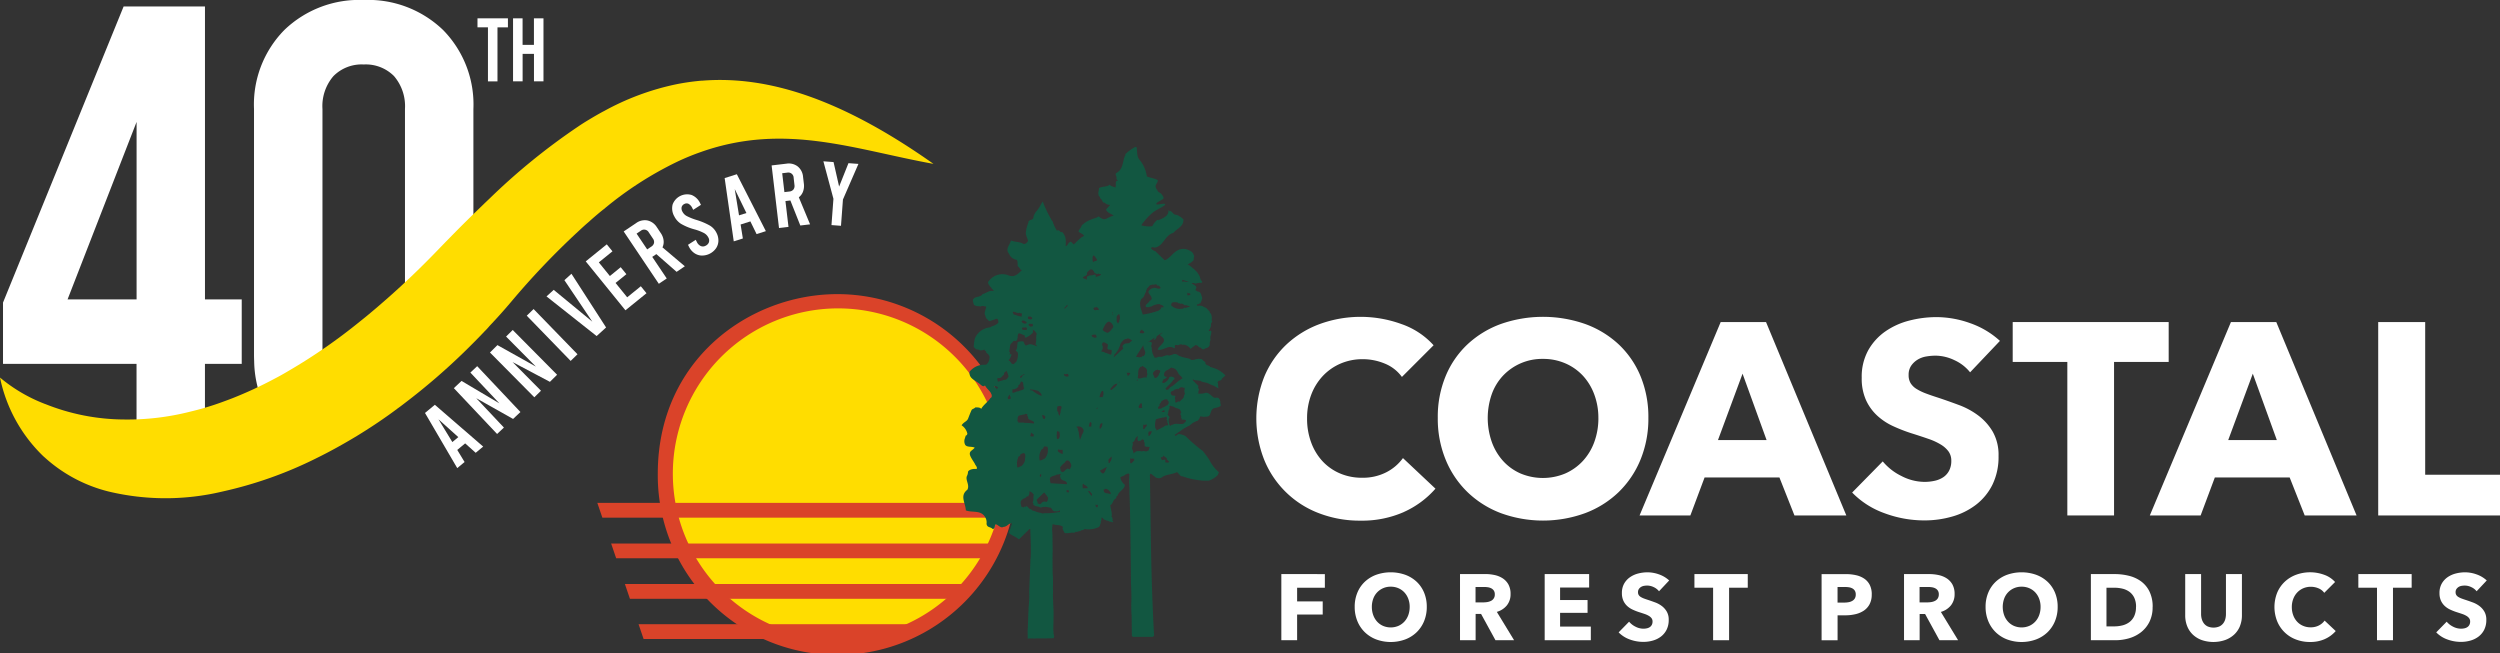
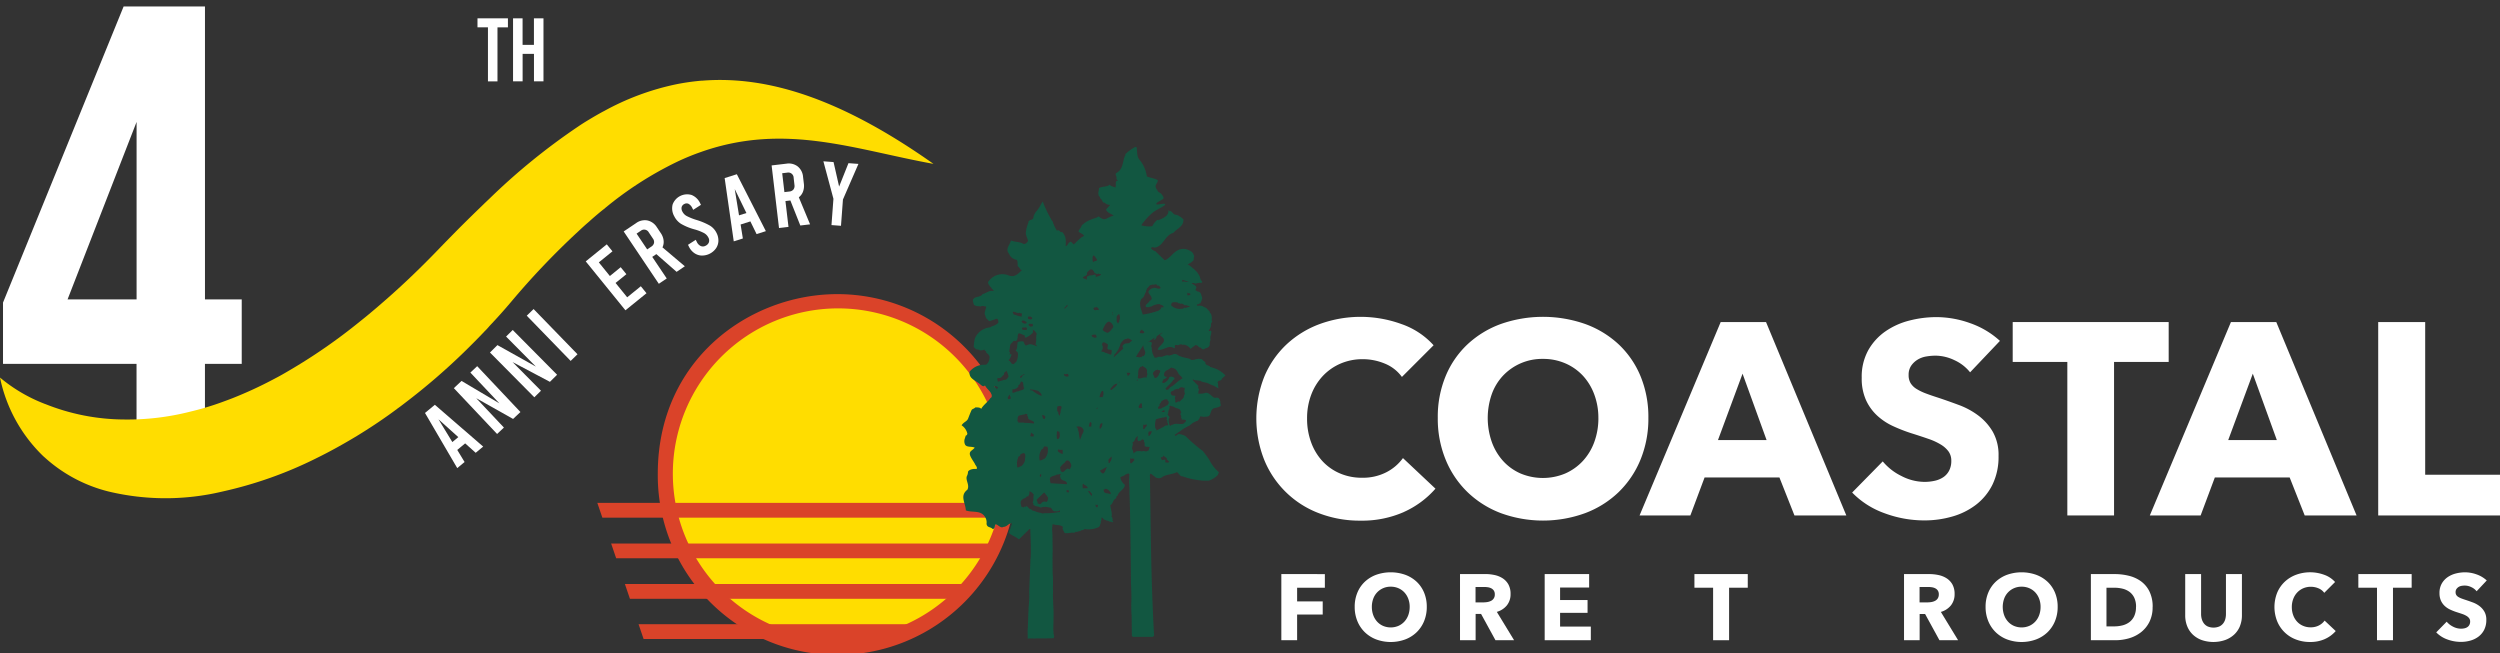
<svg xmlns="http://www.w3.org/2000/svg" width="304.259" height="79.5" viewBox="0 0 304.259 79.5">
  <rect x="0" y="0" width="304.259" height="79.5" fill="#333333" stroke="none" />
  <g id="CFP-logo-40th-anniversary-KO-text" transform="translate(0 0)">
    <g id="Group_11" data-name="Group 11" transform="translate(51.727 2.229)">
      <path id="Path_36" data-name="Path 36" d="M64.2,61.188l-.961.8.891,1.468-.894.742-3.924-6.712,1.2-.994,5.881,5.087-.91.757Zm-.833-.761-2.414-2.169,1.688,2.771Z" transform="translate(-59.316 -9.457)" fill="#fff" />
      <path id="Path_37" data-name="Path 37" d="M63.339,53.778l.935-.88,4.609,2.733-3.534-3.748.83-.782,5.263,5.582-.894.842L66.065,55l3.367,3.573-.829.782Z" transform="translate(-59.831 -8.767)" fill="#fff" />
      <path id="Path_38" data-name="Path 38" d="M68.379,48.793l.909-.9,4.678,2.616-3.627-3.657.809-.8,5.4,5.448-.873.864-4.545-2.406,3.456,3.486-.808.8Z" transform="translate(-60.475 -8.121)" fill="#fff" />
      <rect id="Rectangle_1" data-name="Rectangle 1" width="1.161" height="7.671" transform="translate(12.381 36.192) rotate(-44.148)" fill="#fff" />
-       <path id="Path_39" data-name="Path 39" d="M79.306,38.208l4.215,6.534L82.37,45.789l-6.1-4.825.876-.8,4.7,3.874-3.4-5.052Z" transform="translate(-61.485 -7.118)" fill="#fff" />
      <path id="Path_40" data-name="Path 40" d="M81.745,36.173,84.306,34.1l.692.85-1.66,1.346,1.346,1.66L86,36.882l.692.852L85.375,38.8l1.415,1.745L88.45,39.2l.69.851-2.564,2.077Z" transform="translate(-62.186 -6.592)" fill="#fff" />
      <path id="Path_41" data-name="Path 41" d="M93.482,37.017l-2.466-2.159-.5.337,1.765,2.629-.964.647L87.041,32.1l1.51-1.014a1.782,1.782,0,0,1,1.377-.325,1.818,1.818,0,0,1,1.154.831l.468.7a1.974,1.974,0,0,1,.347.889,1.55,1.55,0,0,1-.135.857l2.721,2.3ZM89.9,34.284l.5-.336a.714.714,0,0,0,.333-.448.7.7,0,0,0-.139-.54l-.494-.738a.647.647,0,0,0-.989-.194l-.5.336Z" transform="translate(-62.863 -6.161)" fill="#fff" />
      <path id="Path_42" data-name="Path 42" d="M97.4,34.572a1.693,1.693,0,0,1-.894-.3,2,2,0,0,1-.65-.765l-.121-.245.944-.61.128.255a1,1,0,0,0,.471.5.672.672,0,0,0,.6-.031.754.754,0,0,0,.4-.421.712.712,0,0,0-.062-.57,1.315,1.315,0,0,0-.511-.541,5.687,5.687,0,0,0-1.183-.46A6.73,6.73,0,0,1,94.87,30.7a2.284,2.284,0,0,1-.806-.907,1.944,1.944,0,0,1-.2-1.441A1.886,1.886,0,0,1,96.179,27.2a1.97,1.97,0,0,1,1.042,1.022l.09.176-.944.61-.1-.2a1.145,1.145,0,0,0-.447-.523.544.544,0,0,0-.523.006.6.6,0,0,0-.337.378.794.794,0,0,0,.1.563,1.242,1.242,0,0,0,.508.523,7.05,7.05,0,0,0,1.184.477,8.026,8.026,0,0,1,1.66.7,2.179,2.179,0,0,1,.794.883,2,2,0,0,1,.228.977,1.685,1.685,0,0,1-.293.9,2.085,2.085,0,0,1-1.741.877" transform="translate(-63.729 -5.697)" fill="#fff" />
      <path id="Path_43" data-name="Path 43" d="M104.263,30.056l-1.189.378.274,1.7-1.108.351-1.108-7.7,1.484-.47,3.532,6.928-1.13.358Zm-.483-1.019-1.422-2.918.523,3.2Z" transform="translate(-64.666 -5.34)" fill="#fff" />
      <path id="Path_44" data-name="Path 44" d="M111.179,30.365l-1.21-3.047-.6.072.371,3.145-1.154.136-.9-7.619,1.805-.213a1.776,1.776,0,0,1,1.374.34,1.8,1.8,0,0,1,.647,1.264l.1.838a2.044,2.044,0,0,1-.1.95,1.566,1.566,0,0,1-.514.7l1.37,3.293ZM109.243,26.3l.6-.071a.708.708,0,0,0,.5-.247.719.719,0,0,0,.124-.544l-.1-.882a.649.649,0,0,0-.792-.624l-.6.071Z" transform="translate(-65.505 -5.149)" fill="#fff" />
      <path id="Path_45" data-name="Path 45" d="M119.176,22.829l-1.884,4.332-.238,3.2-1.158-.086.238-3.2-1.223-4.563,1.237.092.678,2.984,1.137-2.85Z" transform="translate(-66.429 -5.11)" fill="#fff" />
      <path id="Path_49" data-name="Path 49" d="M66.638,2.557h3.705v1.1H69.071v6.575H67.911V3.653H66.638Z" transform="translate(-60.253 -2.556)" fill="#fff" />
      <path id="Path_50" data-name="Path 50" d="M71.6,10.228V2.556h1.161V5.789h1.381V2.556h1.162v7.671H74.147V6.885H72.766v3.343Z" transform="translate(-60.888 -2.556)" fill="#fff" />
    </g>
    <g id="Group_12" data-name="Group 12" transform="translate(0.366 0)">
-       <path id="Path_46" data-name="Path 46" d="M58.458,3.65A13.133,13.133,0,0,0,48.8,0a13.13,13.13,0,0,0-9.658,3.65,12.923,12.923,0,0,0-3.693,9.617v30c0,.228.01.463.018.683a13.446,13.446,0,0,0,1.854,6.625c.362-.245.716-.506,1.078-.767a.188.188,0,0,0,.051-.042c.21-.143.413-.3.624-.464a53.822,53.822,0,0,0,4.906-4.206,7.675,7.675,0,0,1-.2-1.829v-30a5.589,5.589,0,0,1,1.332-4A4.828,4.828,0,0,1,48.8,7.847,4.843,4.843,0,0,1,52.49,9.263a5.628,5.628,0,0,1,1.332,4V35.8c.243-.228,6.346-5.992,8.328-6.9V13.267A12.926,12.926,0,0,0,58.458,3.65" transform="translate(-4.901)" fill="#fff" />
      <path id="Path_47" data-name="Path 47" d="M25,36.553V.9H15.1L.42,36.941V44.4H16.671V55.864h6.11c.733-.245,1.476-.523,2.216-.843V44.4h4.476V36.553Zm-16.723,0,8.4-21.6v21.6Z" transform="translate(-0.42 -0.115)" fill="#fff" />
    </g>
    <path id="Path_48" data-name="Path 48" d="M113.588,21.37c-9.546-1.729-17.937-5.017-28.093-1.51-.036.012-.059.024-.1.037a28.715,28.715,0,0,0-3.03,1.242,43.107,43.107,0,0,0-8.9,5.76c-.038.024-.062.049-.1.073q-.861.695-1.753,1.5c-.428.366-.854.755-1.28,1.157a94.183,94.183,0,0,0-8.146,8.56c-.854,1.012-1.717,1.973-2.607,2.911a8.5,8.5,0,0,1-.632.682.792.792,0,0,1-.1.109c-.683.719-1.377,1.413-2.072,2.1a78.118,78.118,0,0,1-7.549,6.526c-.3.231-.6.462-.9.67a.276.276,0,0,1-.073.061c-.219.158-.45.329-.668.487-1.352.975-2.7,1.864-4.067,2.7-.038.025-.062.037-.1.061-1.658,1-3.3,1.912-4.945,2.716A49.367,49.367,0,0,1,27.07,61.25a29.8,29.8,0,0,1-13.846,0,18.067,18.067,0,0,1-7.829-4.189c-.036-.024-.062-.06-.1-.085A18.462,18.462,0,0,1,0,47.38a19.238,19.238,0,0,0,5.444,3.2.163.163,0,0,0,.072.024A26.071,26.071,0,0,0,15,52.482a30.958,30.958,0,0,0,8.134-.95,34.682,34.682,0,0,0,3.9-1.169c.4-.146.8-.292,1.206-.45A49.117,49.117,0,0,0,33.4,47.526c.585-.3,1.17-.633,1.765-.986a68.123,68.123,0,0,0,8.647-5.991c.414-.329.84-.67,1.254-1.023.573-.475,1.169-.987,1.753-1.5.037-.024.062-.061.1-.085,2.06-1.8,4.2-3.836,6.382-6.1.854-.889,1.694-1.741,2.521-2.58,1.022-1.024,2.034-2.01,3.032-2.972.036-.037.059-.061.1-.1l.632-.6a77.841,77.841,0,0,1,10.752-8.743c.426-.292.852-.56,1.28-.816.583-.353,1.168-.693,1.753-1.011.036-.011.059-.036.1-.048a31.518,31.518,0,0,1,8.9-3.3,28.009,28.009,0,0,1,3.03-.426h.1c8.039-.633,17.013,2.289,28.093,10.119" transform="translate(0 -1.429)" fill="#fd0" />
    <path id="Path_51" data-name="Path 51" d="M134.657,63.271a21.014,21.014,0,1,1-21.014-20.936,20.976,20.976,0,0,1,21.014,20.936" transform="translate(-11.851 -5.417)" fill="#fd0" />
    <path id="Path_52" data-name="Path 52" d="M135.5,62.9a21.851,21.851,0,1,1-43.7,0C91.8,48.984,103,41.048,113.65,41.048A21.852,21.852,0,0,1,135.5,62.9M113.746,42.784A20.115,20.115,0,1,0,133.862,62.9a20.116,20.116,0,0,0-20.116-20.116" transform="translate(-11.745 -5.252)" fill="#da4329" />
    <path id="Path_53" data-name="Path 53" d="M133.98,71.982v-1.8H83.363l.613,1.8Z" transform="translate(-10.666 -8.979)" fill="#da4329" />
    <path id="Path_54" data-name="Path 54" d="M132.021,77.65v-1.8H85.289l.613,1.8Z" transform="translate(-10.912 -9.704)" fill="#da4329" />
    <path id="Path_55" data-name="Path 55" d="M128.074,83.3l1.387-1.8H87.209l.612,1.8Z" transform="translate(-11.158 -10.427)" fill="#da4329" />
    <path id="Path_56" data-name="Path 56" d="M118.84,88.913l5.1-1.8H89.117l.613,1.8Z" transform="translate(-11.402 -11.145)" fill="#da4329" />
    <path id="Path_57" data-name="Path 57" d="M162.386,42.919a.137.137,0,0,0-.018-.015l-.028.046Z" transform="translate(-20.771 -5.489)" fill="#125741" />
    <path id="Path_58" data-name="Path 58" d="M142.992,44.745a.133.133,0,0,0,.011.028.236.236,0,0,0,.034,0Z" transform="translate(-18.295 -5.725)" fill="#125741" />
    <path id="Path_59" data-name="Path 59" d="M165.192,55.5h0l.031.031Z" transform="translate(-21.136 -7.101)" fill="#125741" />
    <path id="Path_60" data-name="Path 60" d="M147.773,58.107c-.017.021-.032.041-.051.061a.373.373,0,0,0,.051-.061" transform="translate(-18.9 -7.435)" fill="#125741" />
    <path id="Path_61" data-name="Path 61" d="M143.116,57.746h0l.044-.031Z" transform="translate(-18.311 -7.384)" fill="#125741" />
    <path id="Path_62" data-name="Path 62" d="M145.431,57.859a.044.044,0,0,0-.012-.02.111.111,0,0,0,.012.02" transform="translate(-18.606 -7.4)" fill="#125741" />
    <path id="Path_63" data-name="Path 63" d="M149.759,59.629c0,.009-.007.018-.01.028a.229.229,0,0,1,.041,0Z" transform="translate(-19.16 -7.629)" fill="#125741" />
    <path id="Path_64" data-name="Path 64" d="M138.193,67.831h.028a.029.029,0,0,0-.028,0" transform="translate(-17.681 -8.678)" fill="#125741" />
    <path id="Path_65" data-name="Path 65" d="M156.327,44.611c-.046.294.123.5.186.743a.518.518,0,0,1-.217.633l-.046-.047-.216.186-.077-.077-.078.077c-.108-.077-.6.031-.433-.294.139-.092.077-.339.294-.339-.109-.279-.063-.479-.263-.742-.17-.324-.386-.231-.711-.4-.417.124-.726-.061-.989.4a.734.734,0,0,0,.372.556c.386.572-.634.8-.742,1.267.618.216,1.22-.525,1.885-.341m3.337-3.151c0,.169-.386.185-.216.417,1.066.679-.232,1.128-.34,1.668l.108.032c.643.058,1.162-.6,1.82-.235.1.055.157.03.143.017.03-.153-.078-.431.231-.371.277.093.463-.216.741,0,.139-.139.718.106.927.448.056.029.092-.027.123-.057.151-.15.293-.2.511-.392l.247.078c.077.139.186.169.263.247.139-.092.277.263.37.185.186.078.34-.2.526-.14.186-.185.262-.107.324-.478-.046-.109.037-.311.052-.451,0,0,.054.017.025-.075a1.947,1.947,0,0,1,0-.371c-.007-.091.186-.572.077-.71a.18.18,0,0,0-.216.045l-.077-.078a1.324,1.324,0,0,0,.293-.71c-.107-.14.248-.418.078-.511-.154-.107.185-.139-.046-.184l.078-.078c-.062-.169,0-.387-.14-.525h.031c-.015-.093-.262-.187-.154-.325-.247-.139-.355-.463-.694-.524a.84.84,0,0,0-.789-.14l-.108-.124.108-.109c.124.093.247-.139.34-.107.031-.108.154-.31.154-.371l.062-.217a.9.9,0,0,0-.031-.154c-.061-.154-.093-.51-.34-.633-.093-.092-.17.061-.247-.109-.433-.093.015-.324-.124-.556-.14-.154-.4-.262-.556-.4a.588.588,0,0,1,.448.063,2.545,2.545,0,0,1,.787-.109c.186-.124-.139-.309-.124-.371l-.062-.216a1.3,1.3,0,0,0-.262-.526l-.077-.139a5.993,5.993,0,0,0-1.189-1,1.832,1.832,0,0,0,.711-.48c.124-.077-.093-.17.077-.232-.093-.139.108-.262-.046-.4-.107-.4-.324-.463-.664-.633a1.452,1.452,0,0,0-1.19,0c-.68.31-.958.958-1.669,1.267l-1.143-1.113a1.086,1.086,0,0,1-.526-.339c.124-.293.341-.046.526-.108.988-.2,1.19-1.53,2.178-1.777.527-.6,1.282-.773,1.237-1.668-.186-.124-.4-.387-.556-.371-.093-.216-.232-.046-.341-.186-.292.078-.432-.371-.71-.447-.108.124-.092-.093-.215-.078.061.757-.8,1-1.268,1.221l-.062-.078a2.316,2.316,0,0,0-.633.788,3.247,3.247,0,0,1-1.345-.108,7.511,7.511,0,0,1,1.433-1.577c.474-.375,1.539-.8,1.473-.988s-1.033.158-1.082-.031.889-.543.9-.711a1.063,1.063,0,0,0-.634-.741c-.154-.248-.4-.537-.34-.773s.3-.481.263-.634-.849-.324-1.329-.478a4.117,4.117,0,0,0-.865-2.009c-.4-.4-.278-1.067-.4-1.591h-.154a5.117,5.117,0,0,0-1.143.82c-.124.061.016.23-.108.247-.309.773-.215,1.7-1.081,2.116-.154.248.139.4.046.664-.046.155.294.171.061.31l-.031-.047c-.216.263-.031.48-.153.82-.249-.108-.526-.108-.7-.34-.372.309-.881.17-1.3.417-.016.417-.139.464-.045.881.03.124.231.185.153.34.293.108.34.68.556.526a.932.932,0,0,0,.711.293,5.1,5.1,0,0,0-.525.588,1.059,1.059,0,0,0,.285.332c.227.167.558.294.642.378a5.8,5.8,0,0,0-.85.37c-.385.217-.711-.078-.972-.262a1.8,1.8,0,0,1-.618.262s-.514.192-.732.307a3.377,3.377,0,0,0-.721.543c-.031.217-.31.465-.372.711.125.2.588.294.665.556l-.263.139a5.37,5.37,0,0,0-.74.665.616.616,0,0,1-.187.154l-.061.078-.34-.34c-.417.108-.294.418-.634.557,0-.65.092-1.206-.447-1.747-.278.14-.309-.386-.618-.139a4.829,4.829,0,0,1-.556-1.221l-.046.031-.108-.215a14.576,14.576,0,0,1-.958-1.979l-.021-.083c-.155-.248-.056.145-.21.129a3.592,3.592,0,0,1-.665,1.035s-.341.48-.294.712c-.109.339-.51.2-.633.51l.031.046a4.2,4.2,0,0,0-.335,1.344c.05.4.273.781.273.911a.621.621,0,0,1-.525.4c-.48-.309-1.035-.232-1.561-.433-.092.509-.742,1.02-.216,1.622a1.121,1.121,0,0,0,.881.712c.216.092.109.541.186.819.277.139.2.432.494.432-.4.418-.865.927-1.561.68a2.066,2.066,0,0,0-2.564.8c-.031.232.293.572.447.742l-.031.046c.262.092.062.124.293.262l-.046.031c-.556-.108-.758.217-1.328.371-.294.48-.99.185-1.191.742a2.558,2.558,0,0,0,.156.587c.417.231.432.092.818.186.2-.154.433,0,.664,0-.031.385-.371.819-.076,1.158-.078.278.4.494.4.634a5.73,5.73,0,0,0,.9-.309c.263.031.2.215.263.417-.216.417-.8.447-1,.633a2.229,2.229,0,0,0-1.854,1.3,4.28,4.28,0,0,0-.154,1.067c.071.146.247.248.262.293.138.079.339-.015.418.124a.855.855,0,0,0,.586-.078c.124.032.017.187.155.14.016.047.186.139.062.232,0,0,.568.277.417.741a1,1,0,0,1-.417.741,2.237,2.237,0,0,0-1.994.85c-.092.774.557.974,1.144,1.407.185.107.463.494.664.293l.078-.031c.17.371.633.681.741,1,.14.232.062.5-.077.51-.248.433-.882.849-1.143,1.344-.108-.216-.494-.185-.711-.185-.154.17-.349.169-.433.293s-.417,1-.417,1c-.14.433-.525.433-.819.881A1.648,1.648,0,0,1,134.9,55.4c-.031.138-.062.2-.186.231a2.081,2.081,0,0,0-.108.324.952.952,0,0,0,0,.74c.166.422.881.217,1.19.419-.31.355-.6.387-.6.74s.541,1.02.633,1.252c.078.186.34.4.186.6-.309-.046-.866.016-1.035.324a1.175,1.175,0,0,1-.109.48c-.278.509.356,1.1.031,1.714-.958.741-.232,1.576-.186,2.518.758.295,1.762-.061,2.3.743a1.222,1.222,0,0,1,.216.895c.092.5.464.325.742.619.139.062.139-.108.262-.186.031-.927.587.232,1.035-.061.465-.031.526-.31.927-.448,0,0,.046-.092.078-.078-.063.093.139.247-.031.34.016.062-.107.231-.077.293-.016.17-.294.418-.186.665.371.294.835.433,1.189.742l1.3-1.267c.216,0,.031.278.108.371-.016.154.123,2.58,0,3.337,0,0-.127,3.421-.154,3.862a13.169,13.169,0,0,1-.078,2.041c.016.153-.031.772-.031.772s-.031,1.346-.078,1.932c-.015.247.013.446,0,.6a2.238,2.238,0,0,1,0,.436c.34-.062.758.016,1.035-.031,0,0,1.454.02,2.116-.031.155-.169.016-.433,0-.526a4.7,4.7,0,0,0-.031-.556s.051-1.637.031-2.255c0,0-.062-1.221-.077-1.932a5.2,5.2,0,0,0,0-.849,15.6,15.6,0,0,0-.031-1.824s-.031-1.916,0-2.673l-.031-2.179a3.147,3.147,0,0,1,.031-1.08c.494.185.848.015,1.266.34-.17.247.139.541.186.74a2.723,2.723,0,0,0,.85-.045c.154-.031.34.092.479-.109.2.062.448-.108.587-.077.124-.216.339-.016.494-.262a2.845,2.845,0,0,0,1.776-.247c.139-.14.17-.448.263-.6l-.078-.077.078-.062c-.016-.14.154-.232,0-.309l.108-.109.293.294c.155-.061.262.186.4.078a.652.652,0,0,0,.494.153c.063.17.139-.046.185,0-.015-.092-.2-.108-.078-.232.016-.108-.061-.386-.154-.4.016-.108.14-.108,0-.187l.078-.078-.031-.03c-.016-.278-.124-.665-.186-1.082.371-.216.279-.6.665-.818.139-.078.016-.293.216-.325.125-.556.881-.787.9-1.343a1.365,1.365,0,0,1-.556-.959c.108.077.216-.153.324-.077l.263-.185c.092-.032.385-.263.524-.078a8.665,8.665,0,0,0,0,1.668v.788c.078.675.17,8.376.187,10.894,0,0,.092,1.653.031,2.38,0,0,0,1.081.045,1.483,0,0,.016,1.483.031,2.441l.109.154h2.456l.14-.154c-.417-7.478-.4-13.906-.509-19.5,0,0,.015-.2.108-.217,0,0,.312.221.478.372a.728.728,0,0,0,.9.061c.463-.356,1.237-.31,1.808-.618.247.185.418.557.665.51a8.779,8.779,0,0,0,2.039.48,5.941,5.941,0,0,0,1.189.047,2.883,2.883,0,0,0,1.084-.688s.106-.333.137-.318a4.834,4.834,0,0,1-1.175-1.514c.031-.015-.788-1.081-.788-1.081a19.267,19.267,0,0,1-2.116-1.823,2.314,2.314,0,0,0-.85-.247c-.2.1-.216.2-.371.217l-.109-.109s.912-.618,1.035-.711a7.37,7.37,0,0,1,.819-.448,2.232,2.232,0,0,1,.928-.555c.16-.055.371-.557.371-.557a1.737,1.737,0,0,0,.742.046c.679-.031.309-.772.927-1.034,0,0,.464-.093.525-.125a.97.97,0,0,1,.216-.107c.14-.062,0-.4,0-.4a.334.334,0,0,0,0-.187c-.013-.162-.157-.515-.479-.447h-.262c-.309-.17-.68-.711-1.082-.589a1.826,1.826,0,0,1-.927.064c.216-.109,0-.31.155-.371.031-.124-.016-.2-.109-.325a.373.373,0,0,0,0-.108l.078-.077c-.216-.2-.479-.479-.741-.741l.061-.108c.124.154.356.124.5.139a1.881,1.881,0,0,0,.37.046c.356.248.617.145,1.05.361a4.307,4.307,0,0,0,.644.264,2.024,2.024,0,0,0,.562.3c-.155-.2-.017-.555-.155-.741.139-.293.447-.137.494-.352l.109-.173c.188-.092.226-.226.372-.294a3.725,3.725,0,0,0-1.16-.818s-.494-.171-.694-.217c-.2-.263-.387-.108-.6-.418.092-.232-.247-.276-.371-.479-.062-.108-.417-.077-.48-.108-.185.046-.355.062-.586.14-.124-.016-.248.077-.372-.062-.015-.125-1.035-.2-1.483-.494a.685.685,0,0,0-.6-.14s-.479.263-.742.108a5.6,5.6,0,0,0-.664.217,4.4,4.4,0,0,0-.479,0c-.124.154-.217.046-.372.124a2.1,2.1,0,0,1-.371-1.237c-.2-.232.154-.479-.078-.7-.03,0-.092-.016-.108.031-.077-.17-.2,0-.293,0m3.105-1.437-.031.031m-2.379,1.113c.385,0,.324-.448.494-.665-.215-.169.248-.139.108-.371M152.7,46.125c.016-.108.123-.231.077-.325a2.818,2.818,0,0,0,.773-1.373c.232-.279.433-.572.742-.556.278-.218.526.231.787.185,0-.047-.031-.062-.045-.078m7.045-5.593a.292.292,0,0,1-.325.186c-.184-.062-.03-.232-.077-.34.062,0,.093.078.14.108.108-.124.153.078.262.046m-.958-1.714a7.091,7.091,0,0,0,.742.263,1.538,1.538,0,0,1-.665-.078l-.078.078-.108-.109Zm-1.3,2.781a1.176,1.176,0,0,1,.694,0l.124.107.062-.061c.078.2.232,0,.34.109.107-.063.278.262.448.139a1.98,1.98,0,0,0,.555.153,5.916,5.916,0,0,1-.634.217c-.108-.14-.215.124-.37.078a1.482,1.482,0,0,1-1.3-.371c-.077-.077-.016-.263.079-.371m-3.709-.479c.371-.2.354-.649.556-.849-.078-.14.123-.31.077-.371.2-.155.339-.511.618-.448l.046-.077c.216.186.463-.217.633.186.186-.155.294.169.4.23-.262.309-.634-.138-.958.063-.216-.016-.447.246-.555.418.046.37.757.773.186,1.112l-.047-.046c.031.293-.741.556-.371.82.154-.032.324.077.447-.11l.078.078a1.79,1.79,0,0,1,1.112-.34c.124.156.464.093.448.372l-.018.031a.091.091,0,0,1,.018.015l-.046.031.028-.046c-.1-.085-.174.071-.291-.031.078.2-.154.292-.293.416a9.567,9.567,0,0,1-1.932.479c-.2-.664-.542-1.36-.139-1.931m.031,3.738c.016.171.34.187.294.418-.108,0-.232.17-.324,0-.031.092-.093.062-.154.031-.2-.171.107-.325.185-.449m-3.583-1.848a.186.186,0,0,0,.071-.052c0-.014,0-.025,0-.036-.024-.05-.144-.088-.072-.16a.161.161,0,0,1,.072.16.037.037,0,0,1,0,.036.3.3,0,0,0,.037.176Zm-1.191,10.084c-.123.015-.278-.032-.371.045a1.41,1.41,0,0,1,.294-.787c.247-.047.139.294.186.448l-.078.077c.108.078-.031.14-.031.217m-.34,3.893c-.031-.263-.092-.618.293-.741a.763.763,0,0,1-.293.741m.108-9.486c.294-.109.216-.387.263-.557l-.078-.077h.047a.284.284,0,0,1,.109-.448l.077.077c.062-.215.154.124.293.078.418.153-.184.649.325.773.123-.17.185.169.309,0a2.612,2.612,0,0,1-.077.6c-.248-.077-.51-.2-.788-.262l-.062-.078a1.419,1.419,0,0,1-.418-.107m.742-2.225-.139-.109-.047.031-.324-.262c.14-.34.34-.881.742-1.035a.774.774,0,0,1,.556.665c-.185.262-.447.694-.787.71m1.56-1.56-.076.076c.061.031.03.093.045.14-.232-.031.016.153-.124.184-.309-.138-.186-.447-.216-.694-.031-.2.216-.371.295-.448a1.026,1.026,0,0,1,.076.742M150.209,33.7c.262.108.278.247.479.526-.062.277-.293.062-.479.324a1.137,1.137,0,0,1,0-.849m-.773,2.147.139-.185a1.283,1.283,0,0,0,.231-.216c.309-.124.367.11.46.156l.051.137a.62.62,0,0,0,.416.232c.079-.031.125-.124.186,0h.108l.155.031c-.17.278-.418.216-.634.34-.046,0,.031-.2-.108-.31a3.7,3.7,0,0,1-.556.124c-.139-.078-.262.124-.417.108l-.031.4c-.155-.078-.356-.14-.48-.216.031-.278.634-.2.48-.6m1.189,7.834a.476.476,0,0,1-.6-.185c.031-.186.233-.092.295-.186l.078.078c.015-.046.076-.046.107-.046a.448.448,0,0,1,.124.339m.216-3.306c-.216-.124-.4.154-.587-.139-.016-.309.278-.139.4-.263.031.078.356.232.186.4m-2.225,15.867a8.676,8.676,0,0,1-.155-.958c0-.078-.124-.4-.139-.555l-.154-.155a.668.668,0,0,1,.849.31c.092.309-.14.556-.216.742,0,.185-.216.433-.185.617m-1.375,6.3c-.186.047-.294-.046-.294-.216a.213.213,0,0,1,.34.077c-.078.032-.031.093-.046.14m-1.005-2.657a.927.927,0,0,0-.061-.371,3.051,3.051,0,0,1,.587-.6c.278-.5.618-.17.742.185.124.2-.046.463-.154.665-.5-.433-.665.726-1.114.124m.418-11.8c.232.231.448-.171.556.185v.153c-.233.078-.6.016-.556-.338m-.262,4.078-.078.078c.046.015.046.078.046.108h-.046c-.086.3-.056.681-.274.944a.365.365,0,0,1-.051.061c.019-.02.033-.04.051-.061.129-.189-.177-.289-.051-.527-.248-.062-.155-.418-.155-.665.2-.046.356-.186.557.061m-.557,2.906c.077.016.17.154.262.062.017.232.17.726-.154.927l-.139-.031a2.4,2.4,0,0,1,.031-.958m.217,2.225c.123.2.293-.031.447.109v.478a1.419,1.419,0,0,1-.588-.339.2.2,0,0,1,.14-.248m3.862-3.307.077.078c.047.139-.031.309,0,.479l-.339-.031c.14-.154.015-.448.262-.526m.711-1.559-.047-.032.186-.185c.031.108-.092.139-.139.217m-7.278,10.984.9-.864a6.963,6.963,0,0,1,.48.633c-.032.14,0,.418-.217.526a.64.64,0,0,0-.448,0c-.17.139-.279.386-.479.216h-.125c.047-.155-.139-.355-.108-.511m-.772-8.1c.262-.092.185.186.4.154v.262h-.372c-.17-.154.186-.324-.031-.417m.371-1.143a6.094,6.094,0,0,0-1.112-.077l.031-.031a6.52,6.52,0,0,0-.773,0c.092-.186-.171-.108-.109-.263h.031c0-.138-.061-.587.294-.633a5.036,5.036,0,0,1,.557-.107l.11-.078h0l.046-.031-.044.031.26.045c-.2.171.139.279.046.48.186.34.433.169.741.511.017.077-.045.107-.077.153m-1.035,4.481a1.389,1.389,0,0,1-.448.711c-.186.015-.262.153-.479.153a2.032,2.032,0,0,1,.109-1.236c0-.185.292-.062.215-.293a.823.823,0,0,1,.417-.218c.386.031.154.635.186.883m-.787-9.008-.078-.078c.248-.108.293-.324.371-.509.371-.017.263.463.34.664-.016.062.046.077.078.109-.109.355-.541.247-.665.417-.262-.046-.509.184-.741.184h-.046v-.446h.046v.031a.9.9,0,0,0,.7-.371m.525-1.3c-.093.062-.108.185-.232.262l-.108-.031c-.031-.232.278-.263.448-.418h.109l-.14.154c0-.046-.031-.061-.045-.077l-.078.077Zm1.112,1.776c-.062.046-.293,0-.231-.108.633.062,1.174.092,1.421.711a.071.071,0,0,0-.046.078,3.817,3.817,0,0,1-1.144-.68m1.251,7.092c0,.03.031.046.047.077.124-.123.046-.309.262-.34a1.894,1.894,0,0,0,.324.031,1.585,1.585,0,0,1-.324,1.452c-.17.016-.356.262-.634.217a1.763,1.763,0,0,1,.324-1.437m-.031-4.156a.036.036,0,0,1,.012.019c.091.138.36.025.389.321l-.061.216c-.327.029-.288-.429-.328-.537a.144.144,0,0,1-.012-.019m-.262,7.6c.016-.108-.031-.247.046-.294l.14-.046c-.078.078.077.324-.186.34m3.337-20.951c.124.232-.124.217-.262.48-.016-.062-.093-.031-.14-.031Zm-4.188,2.442c.062.139-.092.215-.215.232a.354.354,0,0,1-.31-.232c.047-.187.31-.092.417-.109.093-.045.077.062.108.109m-.587-.99c.232,0,.417-.077.51.217-.078.2-.4.108-.448.078-.14-.063-.046-.2-.062-.295m-.123,1.545c-.124.14-.34.048-.51.078-.093-.108-.155-.231-.077-.294.153.063.617-.185.587.216m-.283-1.038a.163.163,0,0,1-.01-.029l.045.031-.035,0c.077.144.293.032.221.265-.14.17-.542.016-.6-.185.085-.184.26-.1.383-.08m-1.387-1.11c.355.046.494.248.819.108l-.031.047c.046.062.14.031.216.031-.015.061.047.077.079.108-.109.092-.047.171-.079.308a5.358,5.358,0,0,1-1.034-.308c.139-.017-.17-.187.031-.295m-.432,5.238-.078-.077.078-.077c.092-.077-.047-.216-.047-.216-.078.046.047-.186,0-.263.092-.168,0-.494.185-.71a1.041,1.041,0,0,0,.294-.324,1.226,1.226,0,0,1,.339,0,.778.778,0,0,0,.186-.556.644.644,0,0,1,.109-.371c.232-.045.494.2.711.216.077.078,0,.31.185.294a2.972,2.972,0,0,0,.88-.633c-.107-.047-.015-.108,0-.185.017-.093-.107-.047-.031-.139.248.092.355.324.448.446v.216h-.046a6.9,6.9,0,0,1-.031.958l-.078.155c.092-.031.139.185.232.215h-.154s-.68-.385-1-.14c-.046-.092-.186.2-.294,0l-.154-.153c.109-.092-.077-.155-.062-.262a1.161,1.161,0,0,0-.711.077c-.077.4-.031.418-.107.818-.047.078-.155.187-.109.264.262.061.248.37.248.478a1.776,1.776,0,0,1-.248.9l-.046-.045c-.046.015-.031.076-.031.107-.155.015-.093.186-.294.154-.293-.078-.186-.31-.526-.448a2.572,2.572,0,0,0,.371-.7c-.063-.077-.262-.123-.215,0m-1.9,3.817a.737.737,0,0,1,.479.14c-.125.138-.031.185-.217.262.078-.185-.262-.2-.262-.4m1.406-.787a6.762,6.762,0,0,0-.958.262c-.031-.169-.154-.37,0-.478.356.154.509-.232.741-.4v-.187l.031.031c.046-.248.186-.093.232-.34a1.959,1.959,0,0,1,.293.741c-.092.109-.168.31-.339.371m.448,1.792.185.479-.263.139c-.309-.2.031-.4.078-.617m6.117,14.307a8.933,8.933,0,0,1-1.931.156c-.108.107-.324-.047-.433-.047a2.933,2.933,0,0,1-.787-.262c-.217.107-.232-.248-.48-.186-.154-.108-.262-.324-.448-.371l-.108.124c-.062-.124-.107-.031-.185,0-.016.015-.031.045-.077.031L141.6,64.3c-.046.092-.046.062-.108,0-.061-.186-.185-.587-.031-.741.17-.309.572-.262.7-.556a.128.128,0,0,0,.123.045c.109-.17.248-.417.14-.6.2-.046.433.2.556.371-.079.417.016.664-.14,1,.078.016.156.124.062.186.295.34.542.169.9.4a1.619,1.619,0,0,1,1.083,0c.262-.109.355.416.586.448.216-.032.447.092.633-.11a.118.118,0,0,1,.031.186m-1.111-3.492c-.031-.262-.155-.433-.031-.7.232-.2.556-.2.819-.371.139.062.418-.14.479.032-.231.092-.031.276-.047.417.171.416.789.2.789.741-.665-.046-1.391-.078-2.008-.124m4.5.6c-.171.047-.342-.016-.557.031a.95.95,0,0,1,0-.588l.248.217.046-.031.294.262c-.046.016-.031.061-.031.108m.478.959-.417-.589c.309-.062.294.217.494.325a.493.493,0,0,1-.078.263m.82,1.3c-.108,0-.063.092-.155.109a.385.385,0,0,1-.154-.4c.092.184.231-.062.31.154-.047-.016-.063.015-.079.03-.014.062.047.078.079.109m1.066-4.851c-.139.246-.154.556-.4.773-.217.138-.341-.216-.48-.293m1.3,2.857c-.309-.2-.818.016-.818-.525-.047-.169.107.078.107-.107.31-.109.572.169.742.448.016.123.016.062-.031.184m-.077-3.893.031.031c.015.061-.093.031-.14.045l-.078-.077.078-.078c-.17-.061.016-.2-.046-.263l.37-.371a.853.853,0,0,1-.215.712m.215-8.791c-.092-.016-.169-.062-.139-.154.232-.249.448-.618.85-.618-.108.324-.464.541-.712.773m8.792-.262c.046-.077.046-.062.109,0,0,.371-.094.4.046.74a.386.386,0,0,0-.125.372l-.031-.032c-.015.017-.046.032-.031.078l.031.031.031.031-.031-.031-.555.524V51.5c-.171-.14-.356.339-.525-.031.2-.016-.063-.153.077-.232-.109,0-.109-.247,0-.37-.109-.186-.418.031-.556-.295-.17-.417.324-.277.48-.586.077.077.169-.016.231-.078-.016.031.016.062.031.078.062.015.078-.046.108-.078l.078.078a.418.418,0,0,1,.556-.187c.016.016.047.047.078.032M158.738,48.8c.262-.078.247-.124.448-.263l-.078-.078c-.092.125-.155-.107-.262-.107a.6.6,0,0,1,.34-.665c.277-.107.34-.262.587-.34.123.124.169.047.309.124.463.216.417.774.881.958-.139.171.154-.014,0,.156l.154.031c-.154.171-.433.278-.6.448l-.664.556-.031-.046-.047.123-.031-.045c-.154.016-.4.6-.664.371L159,49.942c.294-.387.68-.634.927-1.036l-.031-.031.031.031c-.016-.046.356-.17.108-.324a.5.5,0,0,0-.509-.078c-.031.031-.093.046-.078.108a1.041,1.041,0,0,1-.71.633c-.278-.092.062-.324,0-.447m.525,2.44c-.047.078.077.186.139.263a.492.492,0,0,1-.215.48c-.109-.047-.263.231-.526.231-.062.17-.371.124-.433.185-.387-.2.247-.371.031-.556l.215-.231-.031-.031a.8.8,0,0,1,.819-.34m-.371,1.53h-.34c.016-.046-.015-.062-.031-.077.2.061.246-.341.4-.031-.045.015-.031.062-.031.108m-1.036-5.114c.063-.017.186.03.186-.078.046.078.108.078.186.107l.031-.03c.278.153-.016.385-.031.509a.745.745,0,0,1-.418.48c-.215-.016-.169-.325-.324-.48-.031-.216.2-.4.371-.509m-1.343,7.154c-.232-.078-.016.168-.217,0v-.48c.093-.046.278.092.324-.078.356.186-.123.31-.107.558m-.48-3.123c.216.092.047.371.154.418-.14.061.108.169-.077.186.046-.093-.154.092-.186-.047l-.078.078c-.216-.185-.015-.433.186-.634M156,47.239c.093.138.125-.094.217-.078.246.2.433.185.556.525-.078.294.154.527-.078.773l.108.125a.947.947,0,0,0-.587.031c-.186.031-.433.154-.588,0,.155-.6-.092-.912.371-1.374m-.371,1.529c-.015.062.016.154-.046.216l-.077-.078Zm-1.3-.788c.14.046.372-.077.4.154-.155.047-.2.371-.372.14.063-.078-.139-.294-.031-.294m-.9,1.082.031.03c-.046.047-.078.109-.139.078Zm1.823,9.563c-.186.109-.356.511-.525.34a3.1,3.1,0,0,1,0-.556c.2.062.309,0,.525.062l-.077.076Zm1.591-1.142c-.294.216-.433-.109-.711.108l-.078-.078c-.246.061-.617-.125-.88.293-.109-.078-.016-.215-.154-.293a.1.1,0,0,0,.045-.077c-.293-.232.109-.712-.077-.958.4-.2.2-.5.665-.788-.016.233-.14.465.108.633l.077-.078c.109.172.31-.231.448-.139l.14.139-.062.078.062.078H156.4c.216.17-.092.433.216.588a2.908,2.908,0,0,1,.5.046c-.2.154,0,.371-.263.448m.139-1.793-.107-.03c.185-.016-.031-.155.077-.217l-.077-.077c.031-.047.092-.063.077-.109l-.031-.047c0-.092.278-.076.4-.138a.751.751,0,0,1-.34.617m.742-.988.046.031a2.182,2.182,0,0,1,.077-1.081A5.409,5.409,0,0,1,159,53.4l.031-.078c.324.109-.016.4.231.511-.154.277.4.633-.186.555-.371.232-.757.433-1.158.633.046-.108-.109-.262-.186-.324m1.344,4.218c-.247-.078.109-.295-.231-.372-.14.155-.278.047-.4-.107.14-.062-.124-.17.078-.185.092.154.169-.124.293-.186l.108.186.047-.031c-.017.093.293.093.185.293l.293.294c-.061.2-.246.078-.371.109m2.117-4.713c-.494.093-.742-.077-1.189.046a.351.351,0,0,1-.232.078c-.025-.013-.062.061-.062.061-.046,0-.062.031-.078.046-.247,0-.107-.371-.262-.479.107-.093-.063-.339.107-.448.124-.294-.4-.324-.107-.6-.093-.154.107-.478.154-.7-.14-.124.03-.124,0-.186l.03.031.078-.077c.031.03.047.092.108.077a.936.936,0,0,1,.448.185c.232.108.649.108.664.449l.108.107c-.077.016-.154.155-.077.231-.031-.014-.047.017-.062.032.2.2,0,.371.185.556a.071.071,0,0,0-.046.077c.248.031.339-.017.526.077.092.186-.2.294-.294.433" transform="translate(-17.169 -2.624)" fill="#125741" />
    <g id="Group_10" data-name="Group 10" transform="translate(152.902 38.564)">
      <path id="Path_66" data-name="Path 66" d="M193.286,67.975A12.611,12.611,0,0,1,188,69.022a13.789,13.789,0,0,1-5.036-.9,11.621,11.621,0,0,1-6.665-6.483,13.787,13.787,0,0,1,.016-10.172,11.386,11.386,0,0,1,2.709-3.907,11.994,11.994,0,0,1,4.057-2.477A14.538,14.538,0,0,1,193,45.1a9.4,9.4,0,0,1,3.907,2.577l-3.856,3.856a4.785,4.785,0,0,0-2.095-1.629,6.96,6.96,0,0,0-2.66-.532,6.739,6.739,0,0,0-2.743.548,6.473,6.473,0,0,0-2.144,1.513,6.884,6.884,0,0,0-1.4,2.278,8.022,8.022,0,0,0-.5,2.875,8.255,8.255,0,0,0,.5,2.926,6.787,6.787,0,0,0,1.379,2.277,6.215,6.215,0,0,0,2.11,1.48,6.708,6.708,0,0,0,2.694.532,6.256,6.256,0,0,0,2.958-.665,5.729,5.729,0,0,0,2.028-1.728l3.956,3.723a11.2,11.2,0,0,1-3.856,2.843" transform="translate(-175.335 -44.222)" fill="#fff" />
      <path id="Path_67" data-name="Path 67" d="M220.2,56.522a8.108,8.108,0,0,0-.5-2.859,6.849,6.849,0,0,0-1.38-2.277,6.382,6.382,0,0,0-2.128-1.5,6.739,6.739,0,0,0-2.743-.549,6.545,6.545,0,0,0-4.855,2.044,6.492,6.492,0,0,0-1.378,2.277,8.823,8.823,0,0,0,.017,5.8,6.941,6.941,0,0,0,1.379,2.31,6.287,6.287,0,0,0,2.11,1.512,7.04,7.04,0,0,0,5.453,0,6.469,6.469,0,0,0,2.127-1.512,6.824,6.824,0,0,0,1.4-2.31,8.434,8.434,0,0,0,.5-2.942m6.083,0a13.142,13.142,0,0,1-.964,5.1,11.624,11.624,0,0,1-2.677,3.956,11.9,11.9,0,0,1-4.072,2.543,14.991,14.991,0,0,1-10.222,0,11.924,11.924,0,0,1-4.055-2.543,11.6,11.6,0,0,1-2.676-3.956,13.11,13.11,0,0,1-.964-5.1,12.952,12.952,0,0,1,.964-5.1,11.158,11.158,0,0,1,2.676-3.873,11.926,11.926,0,0,1,4.055-2.461,15.546,15.546,0,0,1,10.222,0,11.905,11.905,0,0,1,4.072,2.461,11.185,11.185,0,0,1,2.677,3.873,12.983,12.983,0,0,1,.964,5.1" transform="translate(-178.574 -44.222)" fill="#fff" />
      <path id="Path_68" data-name="Path 68" d="M241.351,51.229l-2.992,8.079h5.917Zm6.316,17.254-1.829-4.621H236.73L235,68.483h-6.183l9.873-23.537h5.518l9.773,23.537Z" transform="translate(-182.178 -44.315)" fill="#fff" />
      <path id="Path_69" data-name="Path 69" d="M272.838,50.976a5.153,5.153,0,0,0-1.912-1.48,5.4,5.4,0,0,0-2.278-.548,6.809,6.809,0,0,0-1.147.1,2.953,2.953,0,0,0-1.046.382,2.585,2.585,0,0,0-.781.732,1.944,1.944,0,0,0-.317,1.147,1.854,1.854,0,0,0,.249,1,2.212,2.212,0,0,0,.732.7,6.427,6.427,0,0,0,1.147.549q.664.25,1.5.515,1.2.4,2.493.882a9.318,9.318,0,0,1,2.36,1.279,6.73,6.73,0,0,1,1.762,1.978,5.705,5.705,0,0,1,.7,2.942,7.683,7.683,0,0,1-.747,3.507,7,7,0,0,1-2.011,2.443,8.632,8.632,0,0,1-2.893,1.429,12.15,12.15,0,0,1-3.357.466,13.886,13.886,0,0,1-4.886-.881,10.338,10.338,0,0,1-3.923-2.511l3.724-3.79a6.87,6.87,0,0,0,2.277,1.779,6.173,6.173,0,0,0,2.809.714,5.642,5.642,0,0,0,1.23-.133,3.056,3.056,0,0,0,1.047-.433,2.162,2.162,0,0,0,.714-.8,2.518,2.518,0,0,0,.266-1.2,1.9,1.9,0,0,0-.332-1.13,3.252,3.252,0,0,0-.947-.848,7.608,7.608,0,0,0-1.53-.7q-.914-.317-2.076-.682a19.743,19.743,0,0,1-2.211-.864,7.385,7.385,0,0,1-1.928-1.28,5.908,5.908,0,0,1-1.363-1.895,6.408,6.408,0,0,1-.515-2.709,6.651,6.651,0,0,1,.8-3.357,6.918,6.918,0,0,1,2.094-2.294,8.982,8.982,0,0,1,2.926-1.313,13.242,13.242,0,0,1,3.291-.415,12.227,12.227,0,0,1,4.072.731,10.5,10.5,0,0,1,3.639,2.161Z" transform="translate(-185.972 -44.227)" fill="#fff" />
      <path id="Path_70" data-name="Path 70" d="M293.225,49.8V68.483H287.54V49.8h-6.649V44.946h18.983V49.8Z" transform="translate(-188.84 -44.315)" fill="#fff" />
      <path id="Path_71" data-name="Path 71" d="M312.561,51.229l-2.992,8.079h5.917Zm6.316,17.254-1.829-4.621H307.94l-1.728,4.621h-6.183L309.9,44.946h5.518l9.773,23.537Z" transform="translate(-191.289 -44.315)" fill="#fff" />
      <path id="Path_72" data-name="Path 72" d="M331.9,44.946V68.483h14.827V63.53h-9.109V44.946Z" transform="translate(-195.366 -44.315)" fill="#fff" />
    </g>
    <g id="Group_9" data-name="Group 9" transform="translate(155.943 69.651)">
      <path id="Path_73" data-name="Path 73" d="M178.822,80.118v8.05h1.921V85.042h3.115v-1.6h-3.115v-1.66h3.377v-1.66Z" transform="translate(-178.822 -79.902)" fill="#fff" />
      <path id="Path_74" data-name="Path 74" d="M195.755,84.077a2.769,2.769,0,0,0-.17-.978,2.351,2.351,0,0,0-.472-.779,2.2,2.2,0,0,0-.728-.512,2.294,2.294,0,0,0-.938-.187,2.234,2.234,0,0,0-1.66.7,2.216,2.216,0,0,0-.472.779,2.848,2.848,0,0,0-.165.978,2.885,2.885,0,0,0,.17,1.006,2.4,2.4,0,0,0,.472.79,2.152,2.152,0,0,0,.722.517,2.4,2.4,0,0,0,1.865,0,2.218,2.218,0,0,0,.727-.517,2.351,2.351,0,0,0,.478-.79,2.885,2.885,0,0,0,.17-1.006m2.081,0a4.489,4.489,0,0,1-.33,1.745,3.974,3.974,0,0,1-.916,1.353,4.069,4.069,0,0,1-1.393.869,5.131,5.131,0,0,1-3.5,0,4.068,4.068,0,0,1-1.387-.869,3.961,3.961,0,0,1-.916-1.353,4.488,4.488,0,0,1-.33-1.745,4.436,4.436,0,0,1,.33-1.745,3.811,3.811,0,0,1,.916-1.325,4.072,4.072,0,0,1,1.387-.842,5.331,5.331,0,0,1,3.5,0,4.074,4.074,0,0,1,1.393.842,3.822,3.822,0,0,1,.916,1.325,4.436,4.436,0,0,1,.33,1.745" transform="translate(-180.134 -79.87)" fill="#fff" />
      <path id="Path_75" data-name="Path 75" d="M207.993,82.586a.8.8,0,0,0-.12-.461.835.835,0,0,0-.309-.272,1.357,1.357,0,0,0-.423-.132,3.259,3.259,0,0,0-.451-.033h-1.04v1.876h.926a3.18,3.18,0,0,0,.491-.039,1.565,1.565,0,0,0,.457-.143.826.826,0,0,0,.469-.8m.079,5.582-1.748-3.194h-.664v3.194h-1.9v-8.05h3.069a5.337,5.337,0,0,1,1.131.119,2.944,2.944,0,0,1,.99.4,2.113,2.113,0,0,1,.7.75,2.336,2.336,0,0,1,.262,1.16,2.141,2.141,0,0,1-.444,1.376,2.423,2.423,0,0,1-1.228.8l2.1,3.445Z" transform="translate(-182.014 -79.902)" fill="#fff" />
      <path id="Path_76" data-name="Path 76" d="M215.575,80.118v8.05h5.616v-1.66H217.45V84.836h3.343V83.278H217.45V81.755h3.536V80.118Z" transform="translate(-183.525 -79.902)" fill="#fff" />
-       <path id="Path_77" data-name="Path 77" d="M230.812,82.18a1.76,1.76,0,0,0-.653-.506,1.846,1.846,0,0,0-.78-.188,2.435,2.435,0,0,0-.392.034,1.043,1.043,0,0,0-.358.131.883.883,0,0,0-.267.251.664.664,0,0,0-.107.392.632.632,0,0,0,.085.341.751.751,0,0,0,.25.239,2.2,2.2,0,0,0,.392.188c.151.057.322.116.511.176q.409.136.852.3a3.167,3.167,0,0,1,.808.438,2.3,2.3,0,0,1,.6.677,1.939,1.939,0,0,1,.239,1.005,2.647,2.647,0,0,1-.256,1.2,2.416,2.416,0,0,1-.688.835,2.956,2.956,0,0,1-.989.488,4.166,4.166,0,0,1-1.149.16,4.744,4.744,0,0,1-1.671-.3,3.554,3.554,0,0,1-1.342-.859l1.272-1.3a2.371,2.371,0,0,0,.78.608,2.1,2.1,0,0,0,.961.245,1.958,1.958,0,0,0,.42-.045,1.048,1.048,0,0,0,.359-.148.747.747,0,0,0,.244-.273.863.863,0,0,0,.091-.409.657.657,0,0,0-.113-.387,1.138,1.138,0,0,0-.324-.29,2.67,2.67,0,0,0-.524-.239q-.313-.107-.71-.233a6.528,6.528,0,0,1-.756-.3,2.527,2.527,0,0,1-.661-.438,2.035,2.035,0,0,1-.465-.648,2.195,2.195,0,0,1-.176-.927,2.292,2.292,0,0,1,.272-1.148,2.375,2.375,0,0,1,.718-.785,3.077,3.077,0,0,1,1-.449,4.569,4.569,0,0,1,1.126-.142,4.177,4.177,0,0,1,1.393.25,3.561,3.561,0,0,1,1.244.74Z" transform="translate(-184.846 -79.872)" fill="#fff" />
      <path id="Path_78" data-name="Path 78" d="M236.474,80.118v1.66h2.273v6.39h1.945v-6.39h2.273v-1.66Z" transform="translate(-186.199 -79.902)" fill="#fff" />
-       <path id="Path_79" data-name="Path 79" d="M258.378,82.608a.873.873,0,0,0-.113-.466.8.8,0,0,0-.307-.284,1.343,1.343,0,0,0-.437-.137,3.692,3.692,0,0,0-.508-.034h-.851v1.9h.818a2.888,2.888,0,0,0,.522-.045,1.372,1.372,0,0,0,.449-.159.853.853,0,0,0,.313-.3.9.9,0,0,0,.113-.472m1.945-.011a2.462,2.462,0,0,1-.262,1.189,2.149,2.149,0,0,1-.7.779,3.1,3.1,0,0,1-1.023.432,5.22,5.22,0,0,1-1.205.137h-.966v3.036h-1.946v-8.05h2.956a5.556,5.556,0,0,1,1.234.131,2.912,2.912,0,0,1,1,.42,2.05,2.05,0,0,1,.671.762,2.52,2.52,0,0,1,.244,1.165" transform="translate(-188.469 -79.902)" fill="#fff" />
      <path id="Path_80" data-name="Path 80" d="M269.959,82.586a.8.8,0,0,0-.12-.461.819.819,0,0,0-.308-.272,1.364,1.364,0,0,0-.423-.132,3.281,3.281,0,0,0-.452-.033h-1.039v1.876h.924a3.183,3.183,0,0,0,.492-.039,1.552,1.552,0,0,0,.456-.143.869.869,0,0,0,.338-.295.885.885,0,0,0,.131-.5m.079,5.582-1.748-3.194h-.663v3.194h-1.9v-8.05H268.8a5.356,5.356,0,0,1,1.131.119,2.936,2.936,0,0,1,.988.4,2.134,2.134,0,0,1,.7.75,2.354,2.354,0,0,1,.261,1.16,2.145,2.145,0,0,1-.443,1.376,2.419,2.419,0,0,1-1.229.8l2.1,3.445Z" transform="translate(-189.942 -79.902)" fill="#fff" />
      <path id="Path_81" data-name="Path 81" d="M283.8,84.077a2.749,2.749,0,0,0-.17-.978,2.337,2.337,0,0,0-.472-.779,2.172,2.172,0,0,0-.728-.512,2.288,2.288,0,0,0-.938-.187,2.234,2.234,0,0,0-1.659.7,2.215,2.215,0,0,0-.472.779,3.022,3.022,0,0,0,.005,1.984,2.355,2.355,0,0,0,.473.79,2.141,2.141,0,0,0,.721.517,2.4,2.4,0,0,0,1.864,0,2.209,2.209,0,0,0,.727-.517,2.31,2.31,0,0,0,.478-.79,2.865,2.865,0,0,0,.17-1.006m2.081,0a4.489,4.489,0,0,1-.33,1.745,3.971,3.971,0,0,1-.915,1.353,4.081,4.081,0,0,1-1.394.869,5.131,5.131,0,0,1-3.5,0,4.076,4.076,0,0,1-1.387-.869,3.972,3.972,0,0,1-.915-1.353,4.472,4.472,0,0,1-.331-1.745,4.42,4.42,0,0,1,.331-1.745,3.82,3.82,0,0,1,.915-1.325,4.08,4.08,0,0,1,1.387-.842,5.331,5.331,0,0,1,3.5,0,4.086,4.086,0,0,1,1.394.842,3.82,3.82,0,0,1,.915,1.325,4.437,4.437,0,0,1,.33,1.745" transform="translate(-191.398 -79.87)" fill="#fff" />
      <path id="Path_82" data-name="Path 82" d="M297.3,84.121a2.545,2.545,0,0,0-.222-1.132,1.918,1.918,0,0,0-.59-.716,2.357,2.357,0,0,0-.842-.38,4.133,4.133,0,0,0-.972-.114H293.7v4.706h.922a4.193,4.193,0,0,0,1.005-.119,2.391,2.391,0,0,0,.853-.392,1.964,1.964,0,0,0,.59-.727,2.551,2.551,0,0,0,.222-1.126m2.023,0a3.951,3.951,0,0,1-.392,1.824,3.666,3.666,0,0,1-1.034,1.262,4.312,4.312,0,0,1-1.449.728,5.878,5.878,0,0,1-1.637.233h-3V80.119h2.911a7.2,7.2,0,0,1,1.682.2,4.222,4.222,0,0,1,1.478.659,3.363,3.363,0,0,1,1.046,1.234,4.139,4.139,0,0,1,.4,1.91" transform="translate(-193.278 -79.902)" fill="#fff" />
      <path id="Path_83" data-name="Path 83" d="M311.628,86.456a2.86,2.86,0,0,1-.7,1.023,3.222,3.222,0,0,1-1.1.665,4.4,4.4,0,0,1-2.859,0,3.118,3.118,0,0,1-1.08-.665,2.875,2.875,0,0,1-.682-1.023,3.529,3.529,0,0,1-.239-1.325V80.117H306.9v4.856a2.22,2.22,0,0,0,.085.625,1.6,1.6,0,0,0,.262.528,1.228,1.228,0,0,0,.466.369,1.844,1.844,0,0,0,1.4,0,1.277,1.277,0,0,0,.472-.369,1.487,1.487,0,0,0,.262-.528,2.428,2.428,0,0,0,.079-.625V80.117h1.944v5.014a3.479,3.479,0,0,1-.244,1.325" transform="translate(-194.963 -79.902)" fill="#fff" />
      <path id="Path_84" data-name="Path 84" d="M323.562,87.993a4.31,4.31,0,0,1-1.808.358,4.708,4.708,0,0,1-1.722-.307,3.968,3.968,0,0,1-2.28-2.217,4.722,4.722,0,0,1,.005-3.48,3.913,3.913,0,0,1,.927-1.336,4.1,4.1,0,0,1,1.387-.847,4.976,4.976,0,0,1,3.394.005,3.207,3.207,0,0,1,1.335.882l-1.318,1.319a1.623,1.623,0,0,0-.717-.556,2.357,2.357,0,0,0-.909-.182,2.306,2.306,0,0,0-.938.187,2.214,2.214,0,0,0-.733.517,2.347,2.347,0,0,0-.477.779,2.739,2.739,0,0,0-.172.984,2.813,2.813,0,0,0,.172,1,2.3,2.3,0,0,0,.472.779,2.106,2.106,0,0,0,.722.506,2.274,2.274,0,0,0,.92.182,2.133,2.133,0,0,0,1.012-.228,1.94,1.94,0,0,0,.692-.591l1.353,1.273a3.828,3.828,0,0,1-1.319.972" transform="translate(-196.556 -79.87)" fill="#fff" />
      <path id="Path_85" data-name="Path 85" d="M329.13,80.118v1.66H331.4v6.39h1.945v-6.39h2.273v-1.66Z" transform="translate(-198.054 -79.902)" fill="#fff" />
      <path id="Path_86" data-name="Path 86" d="M344.915,82.18a1.739,1.739,0,0,0-.653-.506,1.839,1.839,0,0,0-.779-.188,2.391,2.391,0,0,0-.392.034,1.046,1.046,0,0,0-.359.131.883.883,0,0,0-.267.251.658.658,0,0,0-.108.392.639.639,0,0,0,.085.341.762.762,0,0,0,.251.239,2.2,2.2,0,0,0,.392.188c.152.057.322.116.511.176q.409.136.853.3a3.192,3.192,0,0,1,.808.438,2.281,2.281,0,0,1,.6.677,1.94,1.94,0,0,1,.239,1.005,2.636,2.636,0,0,1-.255,1.2,2.4,2.4,0,0,1-.688.835,2.94,2.94,0,0,1-.989.488,4.149,4.149,0,0,1-1.148.16,4.748,4.748,0,0,1-1.672-.3A3.544,3.544,0,0,1,340,87.182l1.273-1.3a2.349,2.349,0,0,0,.779.608,2.1,2.1,0,0,0,.961.245,1.984,1.984,0,0,0,.42-.045,1.032,1.032,0,0,0,.358-.148.732.732,0,0,0,.244-.273.844.844,0,0,0,.092-.409.646.646,0,0,0-.115-.387,1.1,1.1,0,0,0-.324-.29,2.651,2.651,0,0,0-.522-.239c-.208-.072-.447-.149-.711-.233a6.6,6.6,0,0,1-.757-.3,2.5,2.5,0,0,1-.659-.438,2.037,2.037,0,0,1-.466-.648,2.2,2.2,0,0,1-.176-.927,2.282,2.282,0,0,1,.272-1.148,2.4,2.4,0,0,1,.717-.785,3.091,3.091,0,0,1,1-.449,4.557,4.557,0,0,1,1.125-.142,4.172,4.172,0,0,1,1.392.25,3.584,3.584,0,0,1,1.246.74Z" transform="translate(-199.445 -79.872)" fill="#fff" />
    </g>
  </g>
</svg>